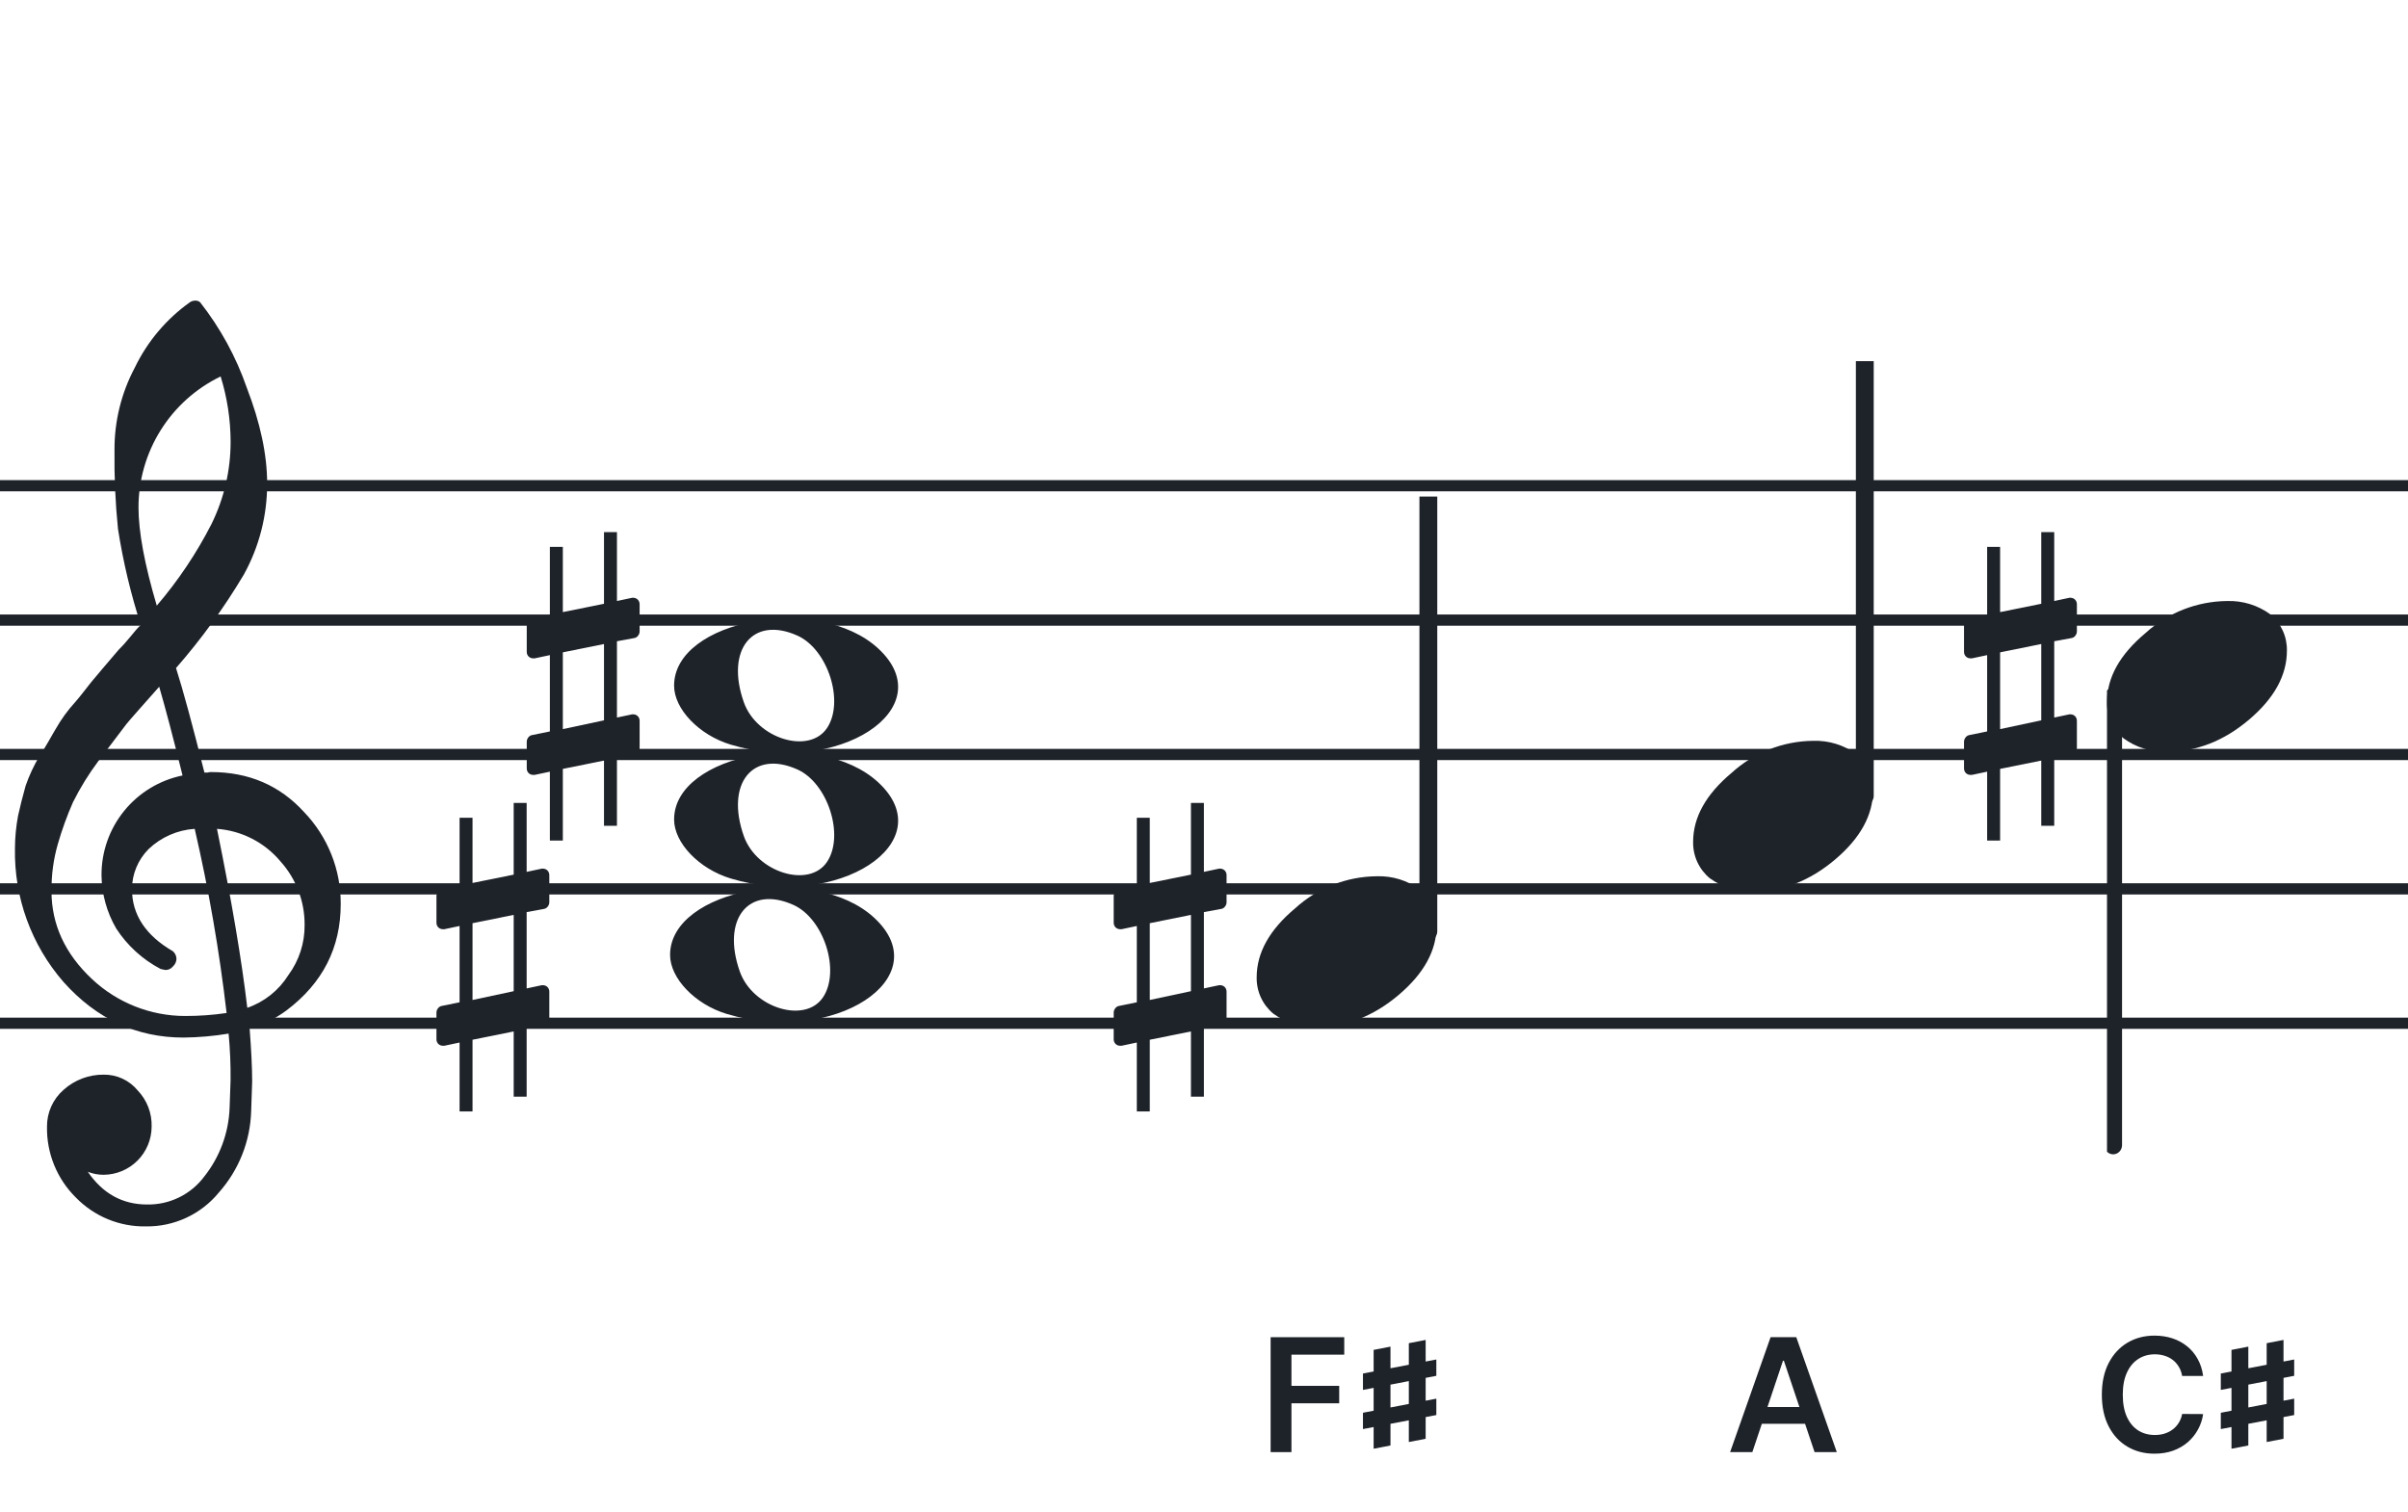
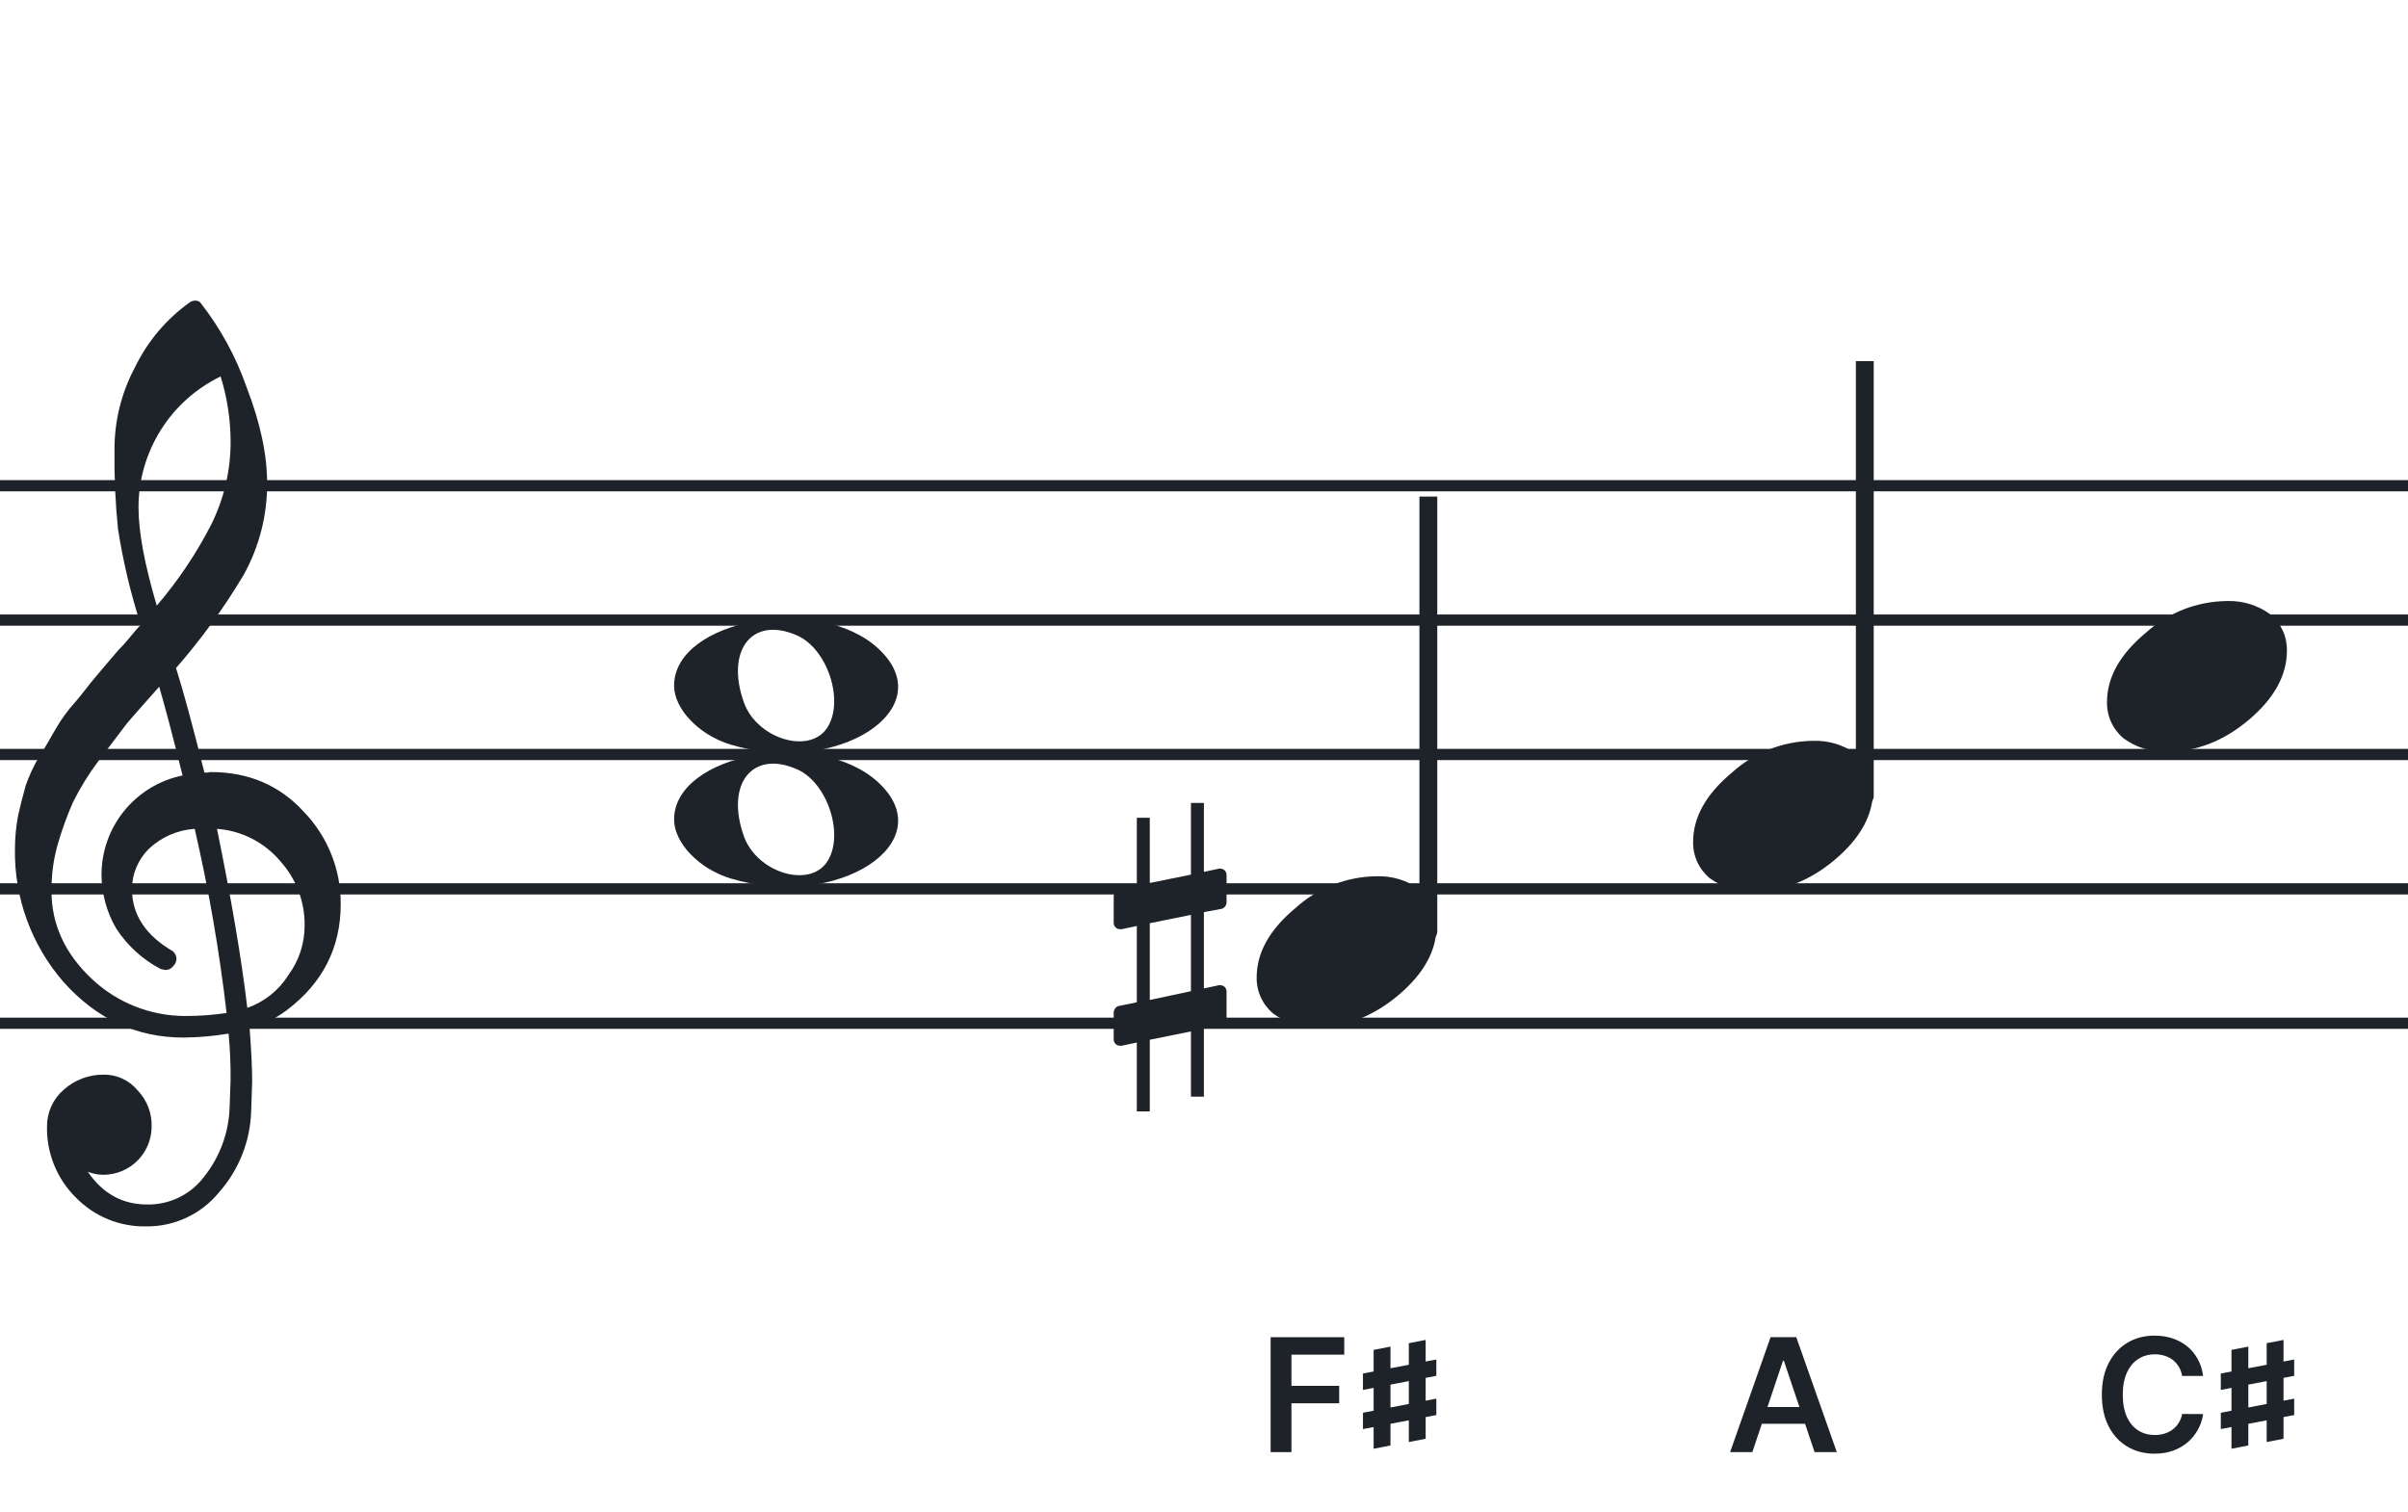
<svg xmlns="http://www.w3.org/2000/svg" width="320" height="201" viewBox="0 0 320 201" fill="none">
  <path fill-rule="evenodd" clip-rule="evenodd" d="M192 63.813H128V65.302H192V63.813ZM192 81.674H128V83.162H192V81.674ZM128 99.534H192V101.023H128V99.534ZM192 117.395H128V118.883H192V117.395ZM128 135.255H192V136.744H128V135.255Z" fill="#1E2229" />
  <path fill-rule="evenodd" clip-rule="evenodd" d="M256 63.813H192V65.302H256V63.813ZM256 81.674H192V83.162H256V81.674ZM192 99.534H256V101.023H192V99.534ZM256 117.395H192V118.883H256V117.395ZM192 135.255H256V136.744H192V135.255Z" fill="#1E2229" />
  <path fill-rule="evenodd" clip-rule="evenodd" d="M320 63.813H256V65.302H320V63.813ZM320 81.674H256V83.162H320V81.674ZM256 99.534H320V101.023H256V99.534ZM320 117.395H256V118.883H320V117.395ZM256 135.255H320V136.744H256V135.255Z" fill="#1E2229" />
  <path fill-rule="evenodd" clip-rule="evenodd" d="M128 63.813H64V65.302H128V63.813ZM128 81.674H64V83.162H128V81.674ZM64 99.534H128V101.023H64V99.534ZM128 117.395H64V118.883H128V117.395ZM64 135.255H128V136.744H64V135.255Z" fill="#1E2229" />
  <path fill-rule="evenodd" clip-rule="evenodd" d="M64 63.813H0V65.302H64V63.813ZM64 81.674H0V83.162H64V81.674ZM0 99.534H64V101.023H0V99.534ZM64 117.395H0V118.883H64V117.395ZM0 135.255H64V136.744H0V135.255Z" fill="#1E2229" />
  <g clip-path="url(#clip0_1363_38815)">
    <path d="M27.165 102.683H27.568C27.72 102.641 27.876 102.618 28.034 102.614C33.053 102.614 37.175 104.383 40.399 107.922C43.563 111.21 45.315 115.606 45.278 120.169C45.278 125.962 42.88 130.668 38.084 134.284C36.607 135.384 34.943 136.206 33.174 136.712C33.397 139.608 33.509 141.959 33.509 143.763C33.509 144.123 33.465 145.425 33.378 147.668C33.264 151.674 31.741 155.512 29.077 158.506C27.904 159.934 26.424 161.079 24.747 161.857C23.071 162.635 21.241 163.026 19.393 163C17.661 163.031 15.941 162.707 14.34 162.047C12.738 161.387 11.289 160.406 10.082 159.164C8.839 157.936 7.858 156.469 7.199 154.852C6.54 153.234 6.215 151.5 6.246 149.753C6.236 148.822 6.43 147.9 6.812 147.051C7.195 146.202 7.758 145.447 8.462 144.837C9.922 143.528 11.82 142.813 13.782 142.832C14.641 142.82 15.492 143.001 16.272 143.362C17.052 143.723 17.741 144.255 18.288 144.918C18.905 145.559 19.387 146.317 19.707 147.148C20.027 147.978 20.178 148.864 20.15 149.753C20.141 151.444 19.465 153.063 18.269 154.259C17.073 155.455 15.454 156.131 13.763 156.141C13.047 156.142 12.337 156.008 11.671 155.744C13.653 158.64 16.277 160.089 19.542 160.089C21.015 160.117 22.474 159.794 23.797 159.146C25.121 158.499 26.271 157.545 27.152 156.364C29.207 153.768 30.384 150.585 30.511 147.277C30.598 145.125 30.641 143.894 30.641 143.583C30.662 141.511 30.575 139.439 30.38 137.376C28.4 137.706 26.397 137.882 24.39 137.903C18.158 137.903 12.842 135.441 8.443 130.517C4.163 125.602 1.863 119.273 1.987 112.757C1.994 111.299 2.133 109.845 2.403 108.412C2.668 107.199 3.001 105.877 3.403 104.445C3.874 103.086 4.482 101.778 5.215 100.541C5.582 100.007 5.985 99.337 6.457 98.523C6.929 97.71 7.214 97.183 7.388 96.91C8.127 95.607 9.01 94.391 10.02 93.284C10.374 92.875 10.74 92.428 11.125 91.931C11.51 91.435 11.826 91.037 12.099 90.69C12.373 90.342 12.577 90.131 12.72 89.951C12.863 89.771 13.862 88.585 15.749 86.382C16.212 85.927 16.65 85.446 17.059 84.942C17.481 84.42 17.829 84.017 18.096 83.7C18.363 83.384 18.567 83.197 18.716 83.079C17.372 78.909 16.357 74.64 15.681 70.311C15.326 66.824 15.171 63.319 15.216 59.814C15.195 55.995 16.123 52.23 17.916 48.858C19.585 45.39 22.105 42.4 25.241 40.168C25.44 40.036 25.672 39.963 25.911 39.956C26.155 39.936 26.398 40.011 26.587 40.168C29.277 43.588 31.377 47.434 32.801 51.546C34.601 56.214 35.501 60.453 35.501 64.265C35.515 68.5 34.447 72.669 32.398 76.376C29.776 80.777 26.762 84.932 23.391 88.79C24.326 91.724 25.584 96.355 27.165 102.683ZM32.863 133.949C35.124 133.166 37.05 131.632 38.319 129.604C39.746 127.674 40.504 125.331 40.48 122.931C40.499 119.805 39.348 116.784 37.252 114.464C36.207 113.222 34.924 112.201 33.478 111.462C32.033 110.723 30.454 110.281 28.835 110.162C30.767 119.61 32.11 127.539 32.863 133.949ZM6.842 118.431C6.842 122.863 8.636 126.761 12.223 130.126C15.572 133.273 19.993 135.028 24.589 135.036C26.438 135.039 28.284 134.907 30.113 134.638C29.158 126.407 27.742 118.236 25.874 110.162C23.582 110.312 21.416 111.261 19.753 112.844C18.343 114.254 17.547 116.164 17.537 118.158C17.537 121.568 19.352 124.326 22.981 126.432C23.125 126.558 23.241 126.713 23.322 126.886C23.403 127.059 23.447 127.247 23.453 127.438C23.447 127.629 23.401 127.818 23.32 127.992C23.239 128.166 23.124 128.321 22.981 128.45C22.861 128.601 22.708 128.722 22.534 128.804C22.359 128.886 22.168 128.926 21.975 128.921C21.766 128.889 21.559 128.845 21.355 128.791C18.955 127.535 16.919 125.682 15.445 123.409C14.193 121.263 13.519 118.829 13.49 116.345C13.47 113.227 14.533 110.199 16.497 107.777C18.461 105.356 21.205 103.691 24.26 103.067C23.018 98.043 21.984 94.112 21.156 91.273C20.442 92.086 19.573 93.061 18.561 94.203C17.549 95.345 16.96 96.028 16.786 96.252C15.172 98.362 13.931 100.001 13.062 101.168C11.783 102.879 10.659 104.701 9.703 106.612C8.904 108.426 8.228 110.293 7.68 112.198C7.101 114.22 6.821 116.316 6.848 118.418L6.842 118.431ZM29.313 50.037C26.04 51.622 23.28 54.097 21.351 57.18C19.422 60.262 18.401 63.825 18.406 67.462C18.406 70.685 19.215 75.031 20.833 80.497C23.667 77.187 26.103 73.556 28.09 69.678C29.775 66.267 30.65 62.513 30.647 58.709C30.638 55.764 30.191 52.838 29.319 50.025L29.313 50.037Z" fill="#1E2229" />
  </g>
  <path d="M97.096 116.756C92.896 115.484 89.581 112.028 89.581 108.919C89.581 100.119 108.793 96.637 116.726 103.998C125.306 111.959 111.304 121.059 97.096 116.756H97.096ZM109.91 114.546C112.248 111.036 110.013 104.083 105.965 102.268C100.019 99.603 96.375 104.145 98.851 111.133C100.564 115.967 107.532 118.117 109.91 114.546Z" fill="#1E2229" />
  <path d="M97.095 98.965C92.894 97.693 89.58 94.237 89.58 91.128C89.58 82.328 108.791 78.846 116.725 86.207C125.304 94.168 111.303 103.268 97.095 98.965H97.095ZM109.909 96.755C112.246 93.245 110.012 86.292 105.963 84.477C100.018 81.812 96.374 86.354 98.85 93.342C100.563 98.175 107.531 100.326 109.909 96.755Z" fill="#1E2229" />
-   <path d="M96.561 134.756C92.361 133.484 89.047 130.027 89.047 126.919C89.047 118.119 108.257 114.637 116.191 121.998C124.77 129.959 110.769 139.058 96.561 134.756H96.561ZM109.375 132.545C111.712 129.036 109.478 122.083 105.429 120.268C99.484 117.603 95.84 122.145 98.316 129.133C100.029 133.966 106.997 136.116 109.375 132.545Z" fill="#1E2229" />
  <g clip-path="url(#clip1_1363_38815)">
    <path fill-rule="evenodd" clip-rule="evenodd" d="M190.227 63.077C190.458 63.168 190.656 63.333 190.794 63.549C190.933 63.765 191.005 64.022 191 64.284V123.731C191.007 123.959 190.953 124.184 190.845 124.381C190.738 124.579 190.58 124.74 190.391 124.847C190.209 124.952 190.005 125.005 189.798 125.001C189.592 124.997 189.389 124.935 189.212 124.823C189.034 124.71 188.887 124.55 188.785 124.359C188.682 124.167 188.629 123.951 188.629 123.731V64.249C188.632 64.047 188.681 63.848 188.77 63.67C188.86 63.492 188.988 63.339 189.145 63.225C189.301 63.11 189.481 63.037 189.669 63.011C189.857 62.986 190.049 63.008 190.227 63.077Z" fill="#1E2229" />
    <path d="M182.963 116.463C185.021 116.397 187.043 117.019 188.707 118.231C189.412 118.82 189.976 119.559 190.357 120.395C190.738 121.23 190.926 122.141 190.908 123.059C190.908 126.33 189.231 129.386 185.878 132.229C182.524 135.072 178.88 136.491 174.945 136.487C172.887 136.554 170.865 135.931 169.201 134.718C168.496 134.13 167.932 133.391 167.551 132.555C167.17 131.72 166.981 130.809 167 129.891C167 126.629 168.705 123.572 172.116 120.72C175.084 118.015 178.947 116.499 182.963 116.463Z" fill="#1E2229" />
  </g>
  <g clip-path="url(#clip2_1363_38815)">
    <path fill-rule="evenodd" clip-rule="evenodd" d="M248.227 45.077C248.458 45.168 248.656 45.333 248.794 45.549C248.933 45.765 249.005 46.022 249 46.283V105.731C249.007 105.959 248.953 106.184 248.845 106.381C248.738 106.579 248.58 106.74 248.391 106.847C248.209 106.952 248.005 107.005 247.798 107.001C247.592 106.997 247.389 106.935 247.212 106.823C247.034 106.71 246.887 106.55 246.785 106.359C246.682 106.167 246.629 105.951 246.629 105.731V46.249C246.632 46.047 246.681 45.848 246.77 45.67C246.86 45.492 246.988 45.339 247.145 45.225C247.301 45.11 247.481 45.037 247.669 45.011C247.857 44.986 248.049 45.008 248.227 45.077Z" fill="#1E2229" />
    <path d="M240.963 98.463C243.021 98.397 245.043 99.019 246.707 100.231C247.412 100.82 247.976 101.559 248.357 102.395C248.738 103.23 248.926 104.141 248.908 105.059C248.908 108.33 247.231 111.386 243.878 114.229C240.524 117.072 236.88 118.491 232.945 118.487C230.887 118.554 228.865 117.931 227.201 116.718C226.496 116.13 225.932 115.391 225.551 114.555C225.17 113.72 224.981 112.809 225 111.891C225 108.629 226.705 105.572 230.116 102.72C233.084 100.015 236.947 98.499 240.963 98.463Z" fill="#1E2229" />
  </g>
  <g clip-path="url(#clip3_1363_38815)">
-     <path fill-rule="evenodd" clip-rule="evenodd" d="M281.227 91.495C281.458 91.586 281.656 91.751 281.794 91.967C281.933 92.183 282.005 92.44 282 92.701V152.149C282.007 152.377 281.953 152.602 281.845 152.799C281.738 152.997 281.58 153.158 281.391 153.265C281.209 153.37 281.005 153.423 280.798 153.419C280.592 153.415 280.389 153.353 280.212 153.241C280.034 153.128 279.887 152.968 279.785 152.777C279.682 152.585 279.629 152.369 279.629 152.149V92.667C279.632 92.465 279.681 92.266 279.77 92.088C279.86 91.91 279.988 91.757 280.145 91.643C280.301 91.528 280.481 91.455 280.669 91.429C280.857 91.403 281.049 91.426 281.227 91.495Z" fill="#1E2229" />
    <path d="M295.963 79.882C298.021 79.816 300.043 80.438 301.707 81.65C302.412 82.239 302.976 82.978 303.357 83.814C303.738 84.649 303.926 85.56 303.908 86.478C303.908 89.749 302.231 92.805 298.878 95.648C295.524 98.491 291.88 99.91 287.945 99.906C285.887 99.973 283.865 99.35 282.201 98.137C281.496 97.549 280.932 96.81 280.551 95.974C280.17 95.138 279.981 94.228 280 93.31C280 90.048 281.705 86.991 285.116 84.139C288.084 81.434 291.947 79.918 295.963 79.882Z" fill="#1E2229" />
  </g>
  <path d="M162.322 120.797C162.691 120.736 162.999 120.305 162.999 119.937V116.31C162.999 115.818 162.63 115.449 162.138 115.449H162.015L159.987 115.88V106.721H158.265V116.248L152.795 117.355V108.688H151.073V117.724L148.676 118.215C148.307 118.277 148 118.707 148 119.076V119.199V122.764V122.641C148 123.133 148.369 123.502 148.861 123.502H149.045L151.073 123.072V133.214L148.676 133.706C148.307 133.767 148 134.197 148 134.566V138.131C148 138.623 148.369 138.992 148.861 138.992H149.045L151.073 138.562V147.721H152.795V138.193L158.265 137.087V145.754H159.987V136.718L162.322 136.287C162.691 136.226 162.999 135.796 162.999 135.427V131.8C162.999 131.308 162.63 130.94 162.138 130.94H162.015L159.987 131.37V121.227L162.322 120.797ZM152.795 132.907V122.703L158.265 121.596V131.739L152.795 132.907Z" fill="#1E2229" />
-   <path d="M72.322 120.797C72.691 120.736 72.999 120.305 72.999 119.937V116.31C72.999 115.818 72.63 115.449 72.138 115.449H72.015L69.987 115.88V106.721H68.265V116.248L62.795 117.355V108.688H61.074V117.724L58.676 118.215C58.307 118.277 58 118.707 58 119.076V119.199V122.764V122.641C58 123.133 58.369 123.502 58.861 123.502H59.045L61.074 123.072V133.214L58.676 133.706C58.307 133.767 58 134.197 58 134.566V138.131C58 138.623 58.369 138.992 58.861 138.992H59.045L61.074 138.562V147.721H62.795V138.193L68.265 137.087V145.754H69.987V136.718L72.322 136.287C72.691 136.226 72.999 135.796 72.999 135.427V131.8C72.999 131.308 72.63 130.94 72.138 130.94H72.015L69.987 131.37V121.227L72.322 120.797ZM62.795 132.907V122.703L68.265 121.596V131.739L62.795 132.907Z" fill="#1E2229" />
-   <path d="M275.322 84.797C275.691 84.736 275.999 84.305 275.999 83.937V80.31C275.999 79.818 275.63 79.449 275.138 79.449H275.015L272.987 79.88V70.721H271.265V80.248L265.795 81.355V72.688H264.073V81.724L261.676 82.216C261.307 82.277 261 82.707 261 83.076V83.199V86.764V86.641C261 87.133 261.369 87.502 261.861 87.502H262.045L264.073 87.072V97.214L261.676 97.706C261.307 97.767 261 98.198 261 98.566V102.131C261 102.623 261.369 102.992 261.861 102.992H262.045L264.073 102.562V111.721H265.795V102.193L271.265 101.087V109.754H272.987V100.718L275.322 100.287C275.691 100.226 275.999 99.796 275.999 99.427V95.8C275.999 95.308 275.63 94.94 275.138 94.94H275.015L272.987 95.37V85.228L275.322 84.797ZM265.795 96.907V86.703L271.265 85.596V95.739L265.795 96.907Z" fill="#1E2229" />
-   <path d="M84.322 84.797C84.691 84.736 84.999 84.305 84.999 83.937V80.31C84.999 79.818 84.63 79.449 84.138 79.449H84.015L81.987 79.88V70.721H80.265V80.248L74.795 81.355V72.688H73.073V81.724L70.676 82.216C70.307 82.277 70 82.707 70 83.076V83.199V86.764V86.641C70 87.133 70.369 87.502 70.861 87.502H71.045L73.073 87.072V97.214L70.676 97.706C70.307 97.767 70 98.198 70 98.566V102.131C70 102.623 70.369 102.992 70.861 102.992H71.045L73.073 102.562V111.721H74.795V102.193L80.265 101.087V109.754H81.987V100.718L84.322 100.287C84.691 100.226 84.999 99.796 84.999 99.427V95.8C84.999 95.308 84.63 94.94 84.138 94.94H84.015L81.987 95.37V85.228L84.322 84.797ZM74.795 96.907V86.703L80.265 85.596V95.739L74.795 96.907Z" fill="#1E2229" />
  <path d="M292.776 182.88H289.987C289.907 182.423 289.761 182.018 289.547 181.665C289.333 181.307 289.067 181.004 288.749 180.755C288.431 180.506 288.068 180.32 287.66 180.196C287.258 180.066 286.822 180.002 286.355 180.002C285.525 180.002 284.789 180.211 284.148 180.628C283.506 181.041 283.004 181.647 282.641 182.448C282.278 183.243 282.097 184.215 282.097 185.364C282.097 186.532 282.278 187.516 282.641 188.317C283.009 189.112 283.511 189.714 284.148 190.121C284.789 190.524 285.522 190.725 286.348 190.725C286.805 190.725 287.233 190.666 287.63 190.547C288.033 190.422 288.394 190.241 288.712 190.002C289.035 189.763 289.306 189.47 289.525 189.122C289.748 188.774 289.902 188.376 289.987 187.929L292.776 187.944C292.672 188.67 292.445 189.351 292.097 189.987C291.754 190.624 291.304 191.185 290.748 191.673C290.191 192.155 289.539 192.533 288.794 192.806C288.048 193.075 287.22 193.209 286.31 193.209C284.968 193.209 283.77 192.898 282.716 192.277C281.662 191.655 280.832 190.758 280.225 189.585C279.619 188.411 279.315 187.004 279.315 185.364C279.315 183.718 279.621 182.311 280.233 181.143C280.844 179.969 281.677 179.072 282.731 178.451C283.785 177.829 284.978 177.518 286.31 177.518C287.161 177.518 287.951 177.638 288.682 177.876C289.413 178.115 290.064 178.466 290.636 178.928C291.207 179.385 291.677 179.947 292.045 180.613C292.418 181.275 292.662 182.03 292.776 182.88Z" fill="#1E2229" />
  <path d="M295.125 184.734L304.875 182.859V180.691L295.125 182.555V184.734ZM295.125 189.938L304.875 188.074V185.895L295.125 187.77V189.938ZM296.543 192.551L298.781 192.117V178.98L296.543 179.414V192.551ZM301.219 191.66L303.457 191.227V178.09L301.219 178.523V191.66Z" fill="#1E2229" />
  <path d="M232.87 193H229.916L235.293 177.727H238.709L244.093 193H241.14L237.061 180.859H236.941L232.87 193ZM232.966 187.012H241.02V189.234H232.966V187.012Z" fill="#1E2229" />
  <path d="M168.854 193V177.727H178.638V180.047H171.621V184.193H177.967V186.512H171.621V193H168.854Z" fill="#1E2229" />
  <path d="M181.125 184.734L190.875 182.859V180.691L181.125 182.555V184.734ZM181.125 189.938L190.875 188.074V185.895L181.125 187.77V189.938ZM182.543 192.551L184.781 192.117V178.98L182.543 179.414V192.551ZM187.219 191.66L189.457 191.227V178.09L187.219 178.523V191.66Z" fill="#1E2229" />
  <defs>
    <clipPath id="clip0_1363_38815">
      <rect width="43.247" height="123" fill="white" transform="translate(2 40)" />
    </clipPath>
    <clipPath id="clip1_1363_38815">
      <rect width="24" height="70.461" fill="white" transform="translate(167 66)" />
    </clipPath>
    <clipPath id="clip2_1363_38815">
      <rect width="24" height="70.461" fill="white" transform="translate(225 48)" />
    </clipPath>
    <clipPath id="clip3_1363_38815">
      <rect width="24" height="125.46" fill="white" transform="translate(280 29.419)" />
    </clipPath>
  </defs>
</svg>